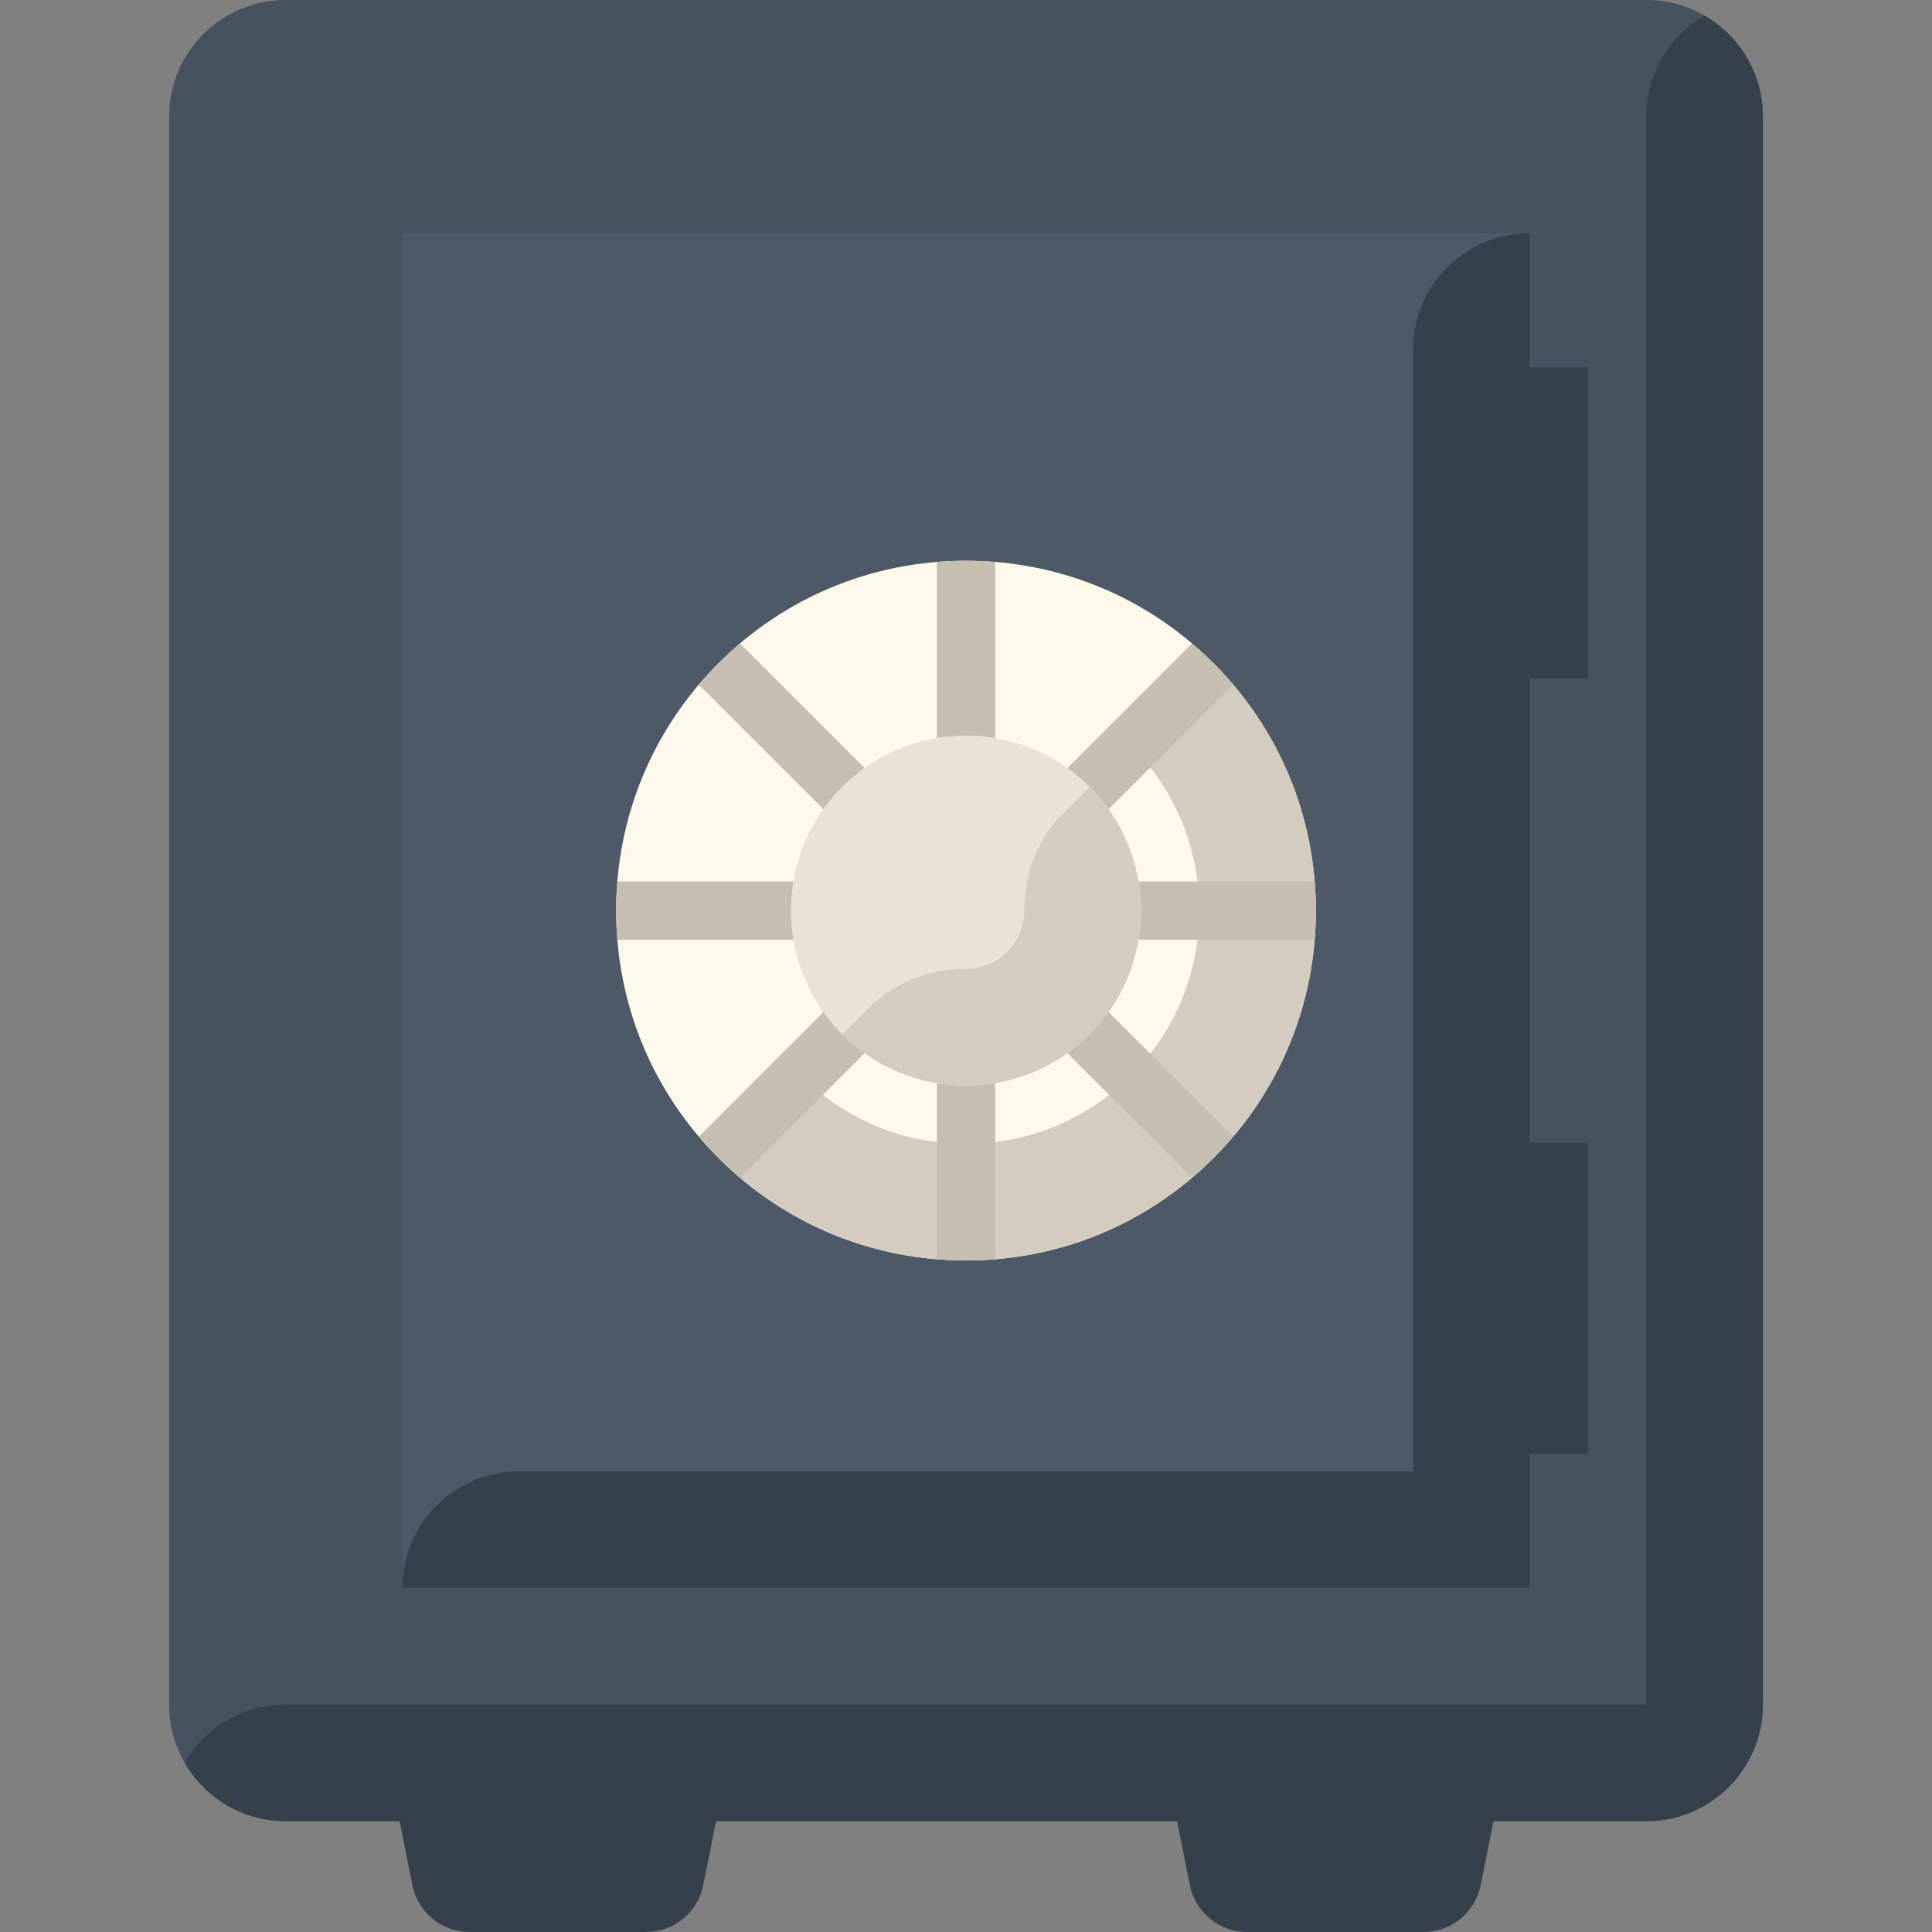
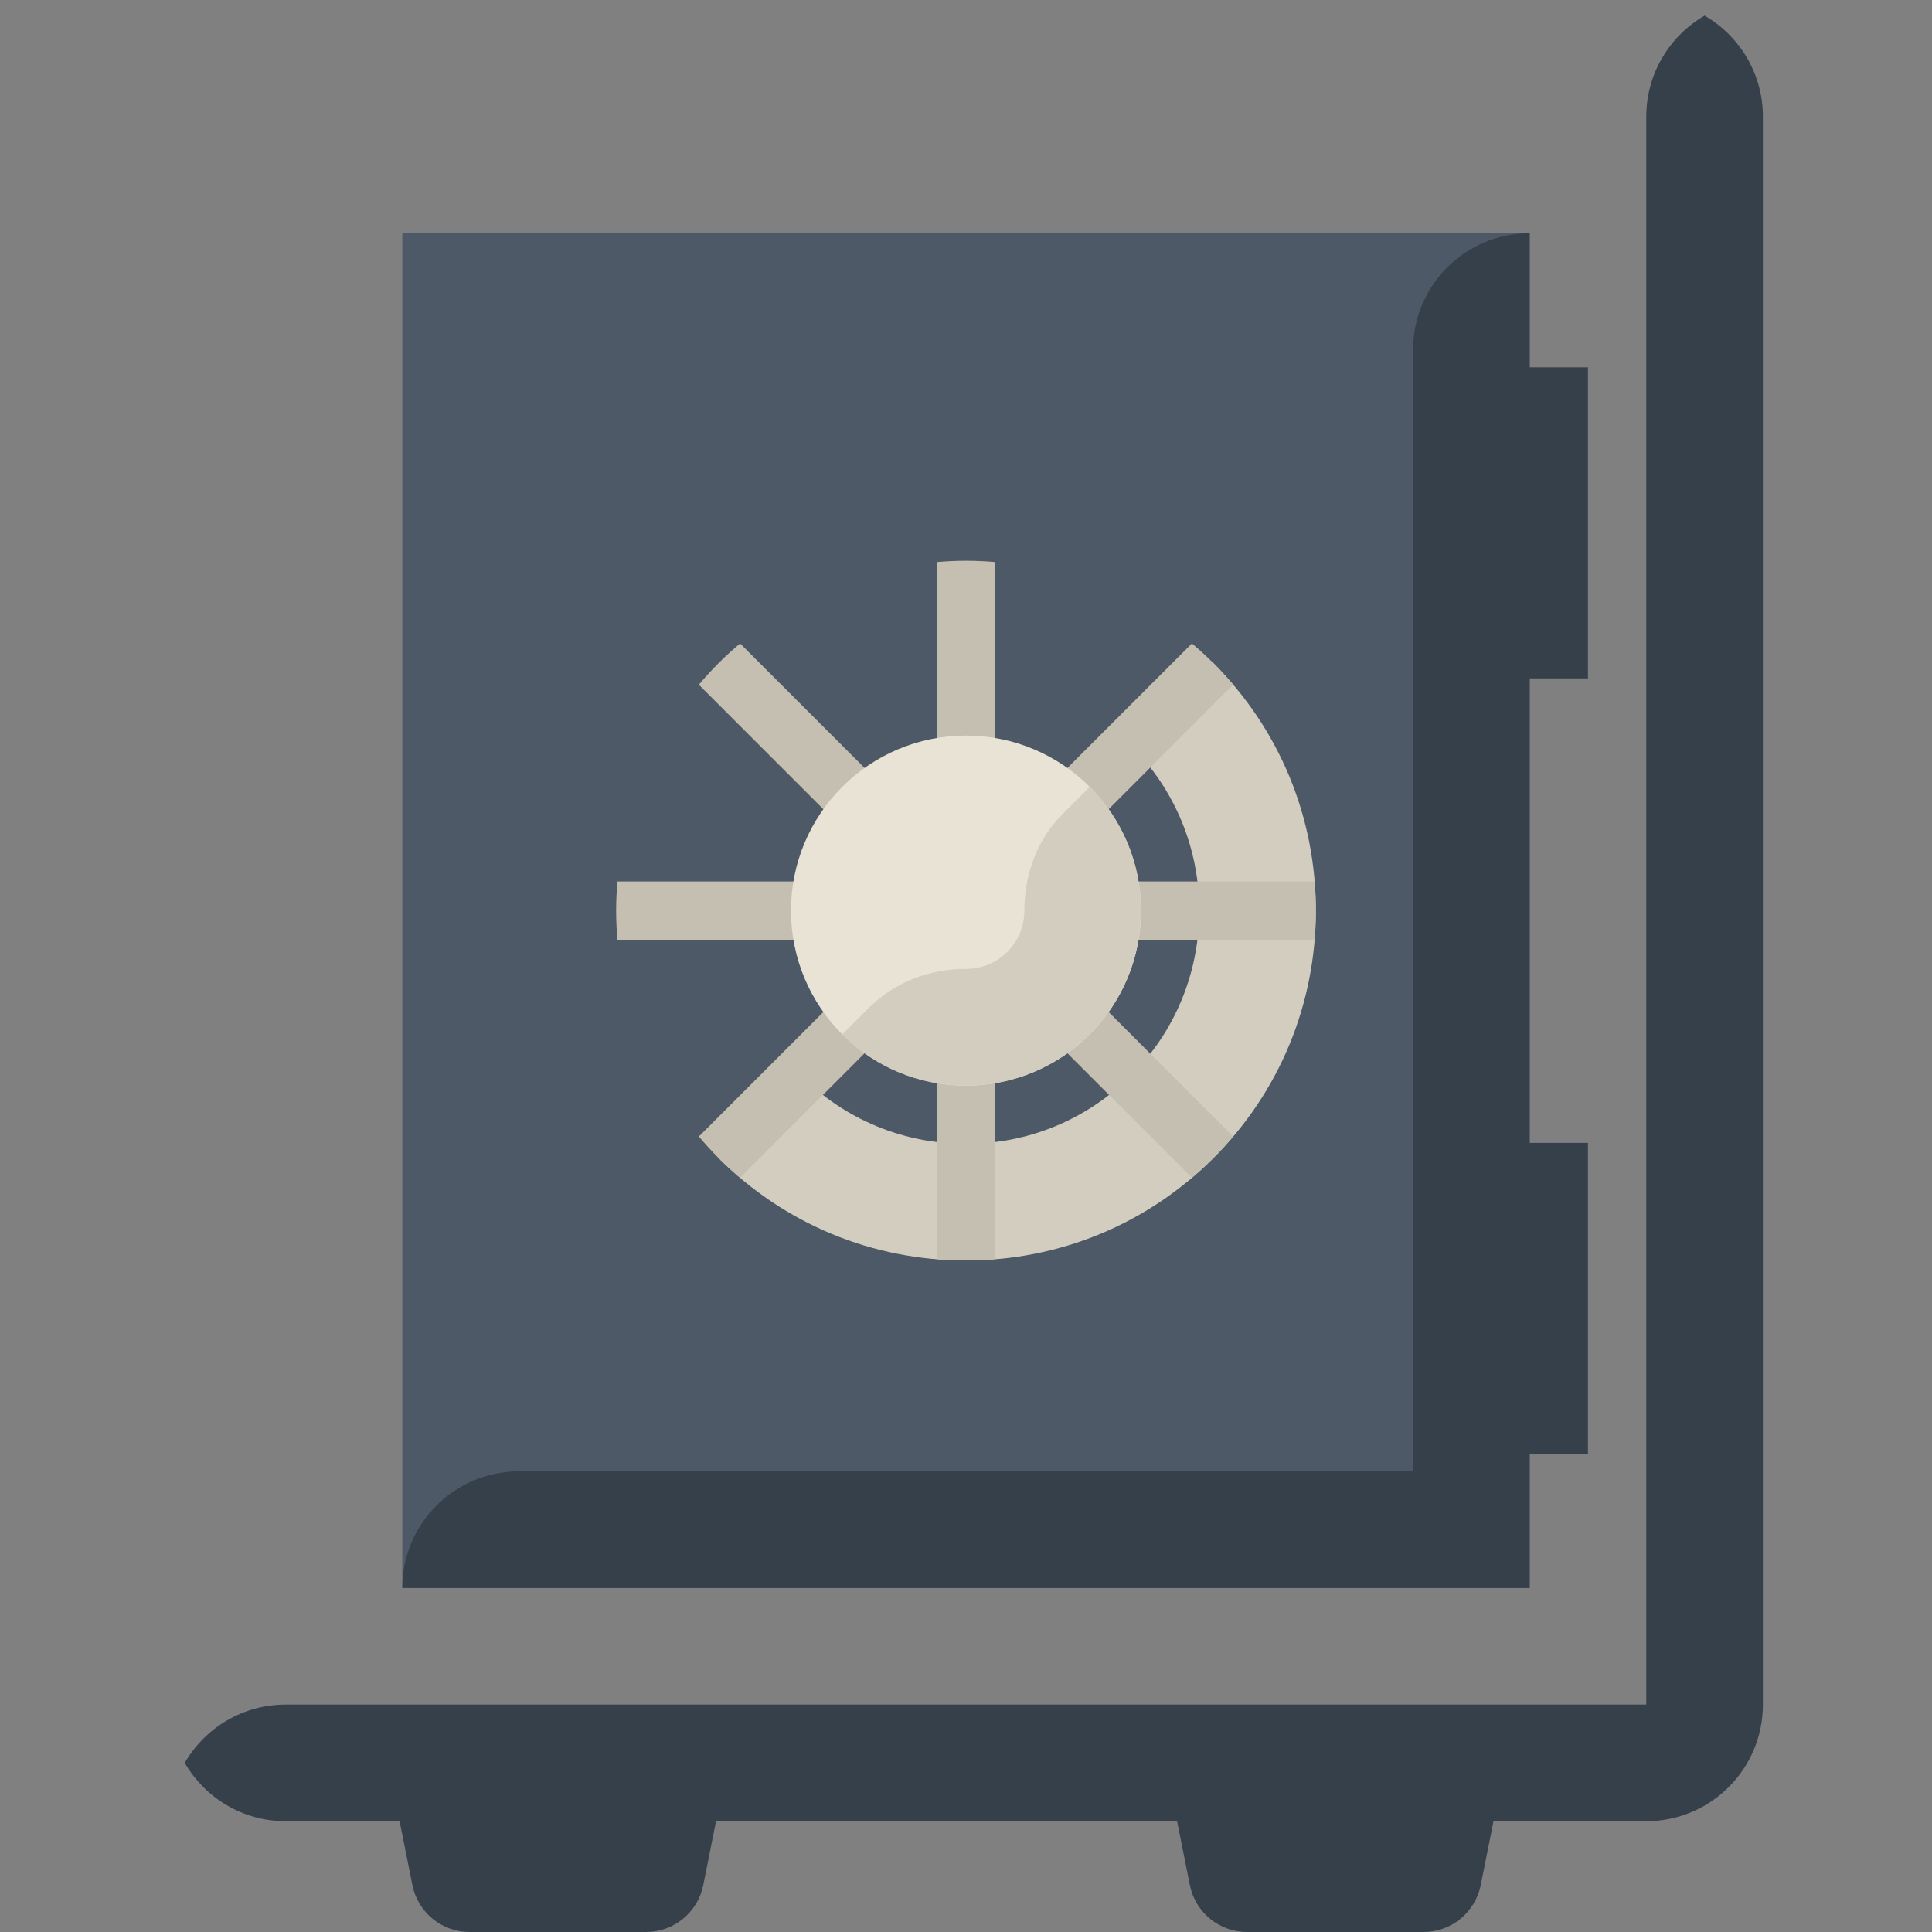
<svg xmlns="http://www.w3.org/2000/svg" id="Capa_1" enable-background="new 0 0 497 497" height="512" viewBox="0 0 497 497" width="512">
  <rect x="0" y="0" width="497" height="497" fill="#808080" stroke="none" />
  <g>
-     <path d="m423.499 468.5h-349.998c-16.569 0-30-13.431-30-30v-408.5c0-16.569 13.431-30 30-30h349.997c16.569 0 30 13.431 30 30v408.5c.001 16.569-13.431 30-29.999 30z" fill="#46525e" />
    <path d="m74.25 89.251h348.5v289.998h-348.5z" fill="#4d5967" transform="matrix(0 1 -1 0 482.75 -14.25)" />
    <g>
      <g>
-         <path d="m248.5 324.25c-24.06 0-46.666-9.356-63.654-26.346-16.99-16.988-26.346-39.594-26.346-63.654s9.356-46.666 26.346-63.654c16.988-16.989 39.595-26.346 63.654-26.346s46.666 9.356 63.654 26.346c16.989 16.988 26.346 39.595 26.346 63.654s-9.356 46.666-26.346 63.654c-16.988 16.99-39.594 26.346-63.654 26.346z" fill="#fff9eb" />
        <path d="m308.5 234.25c0 16.046-6.236 31.118-17.56 42.441-11.322 11.323-26.394 17.559-42.44 17.559s-31.119-6.235-42.44-17.559l-21.214 21.213c16.988 16.989 39.595 26.346 63.654 26.346s46.666-9.356 63.654-26.346c16.989-16.988 26.346-39.595 26.346-63.654s-9.356-46.666-26.346-63.654l-21.212 21.214c11.322 11.322 17.558 26.394 17.558 42.44z" fill="#d3cdbf" />
        <path d="m248.5 324.25c2.519 0 5.018-.126 7.5-.33v-71.563l50.617 50.617c1.9-1.612 3.756-3.289 5.537-5.07s3.459-3.637 5.07-5.537l-50.617-50.617h71.563c.203-2.482.329-4.981.329-7.5s-.126-5.018-.329-7.5h-71.563l50.617-50.617c-1.611-1.9-3.289-3.756-5.07-5.537s-3.637-3.458-5.537-5.07l-50.617 50.617v-71.563c-2.482-.204-4.981-.33-7.5-.33s-5.018.126-7.5.33v71.563l-50.617-50.617c-1.9 1.612-3.756 3.289-5.537 5.07s-3.459 3.637-5.07 5.537l50.617 50.617h-71.563c-.203 2.482-.329 4.981-.329 7.5s.126 5.018.329 7.5h71.563l-50.617 50.617c1.611 1.9 3.289 3.756 5.07 5.537s3.637 3.458 5.537 5.07l50.617-50.617v71.563c2.482.204 4.981.33 7.5.33z" fill="#c4bfb1" />
      </g>
      <g>
        <circle cx="248.5" cy="234.25" fill="#e9e3d5" r="45.021" />
        <path d="m259.122 244.872c-3.81 3.81-8.29 4.378-10.622 4.378-.023 0-.047 0-.071 0-9.392-.046-18.444 3.515-25.085 10.156l-6.679 6.679c17.553 17.554 46.116 17.554 63.67 0 17.553-17.554 17.553-46.116 0-63.67l-6.987 6.987c-6.569 6.569-9.834 15.558-9.834 24.848 0 3.847-1.464 7.693-4.392 10.622z" fill="#d3cdbf" />
      </g>
    </g>
    <g fill="#35404a">
      <path d="m438.499 4.023c-8.965 5.188-15 14.875-15 25.977v408.5h-349.998c-11.102 0-20.789 6.036-25.977 15 5.188 8.965 14.874 15 25.976 15h29.3l3.288 16.441c1.402 7.012 7.558 12.059 14.709 12.059h45.406c7.15 0 13.306-5.047 14.709-12.059l3.288-16.441h118.6l3.288 16.441c1.402 7.012 7.558 12.059 14.709 12.059h45.406c7.15 0 13.306-5.047 14.709-12.059l3.288-16.441h39.299c16.569 0 30-13.432 30-30v-408.5c0-11.103-6.036-20.789-15-25.977z" />
      <path d="m393.499 374h15v-80h-15v-119.5h15v-80h-15v-34.5c-16.569 0-30 13.432-30 30v288.5h-229.998c-16.569 0-30 13.432-30 30h289.998z" />
    </g>
  </g>
</svg>